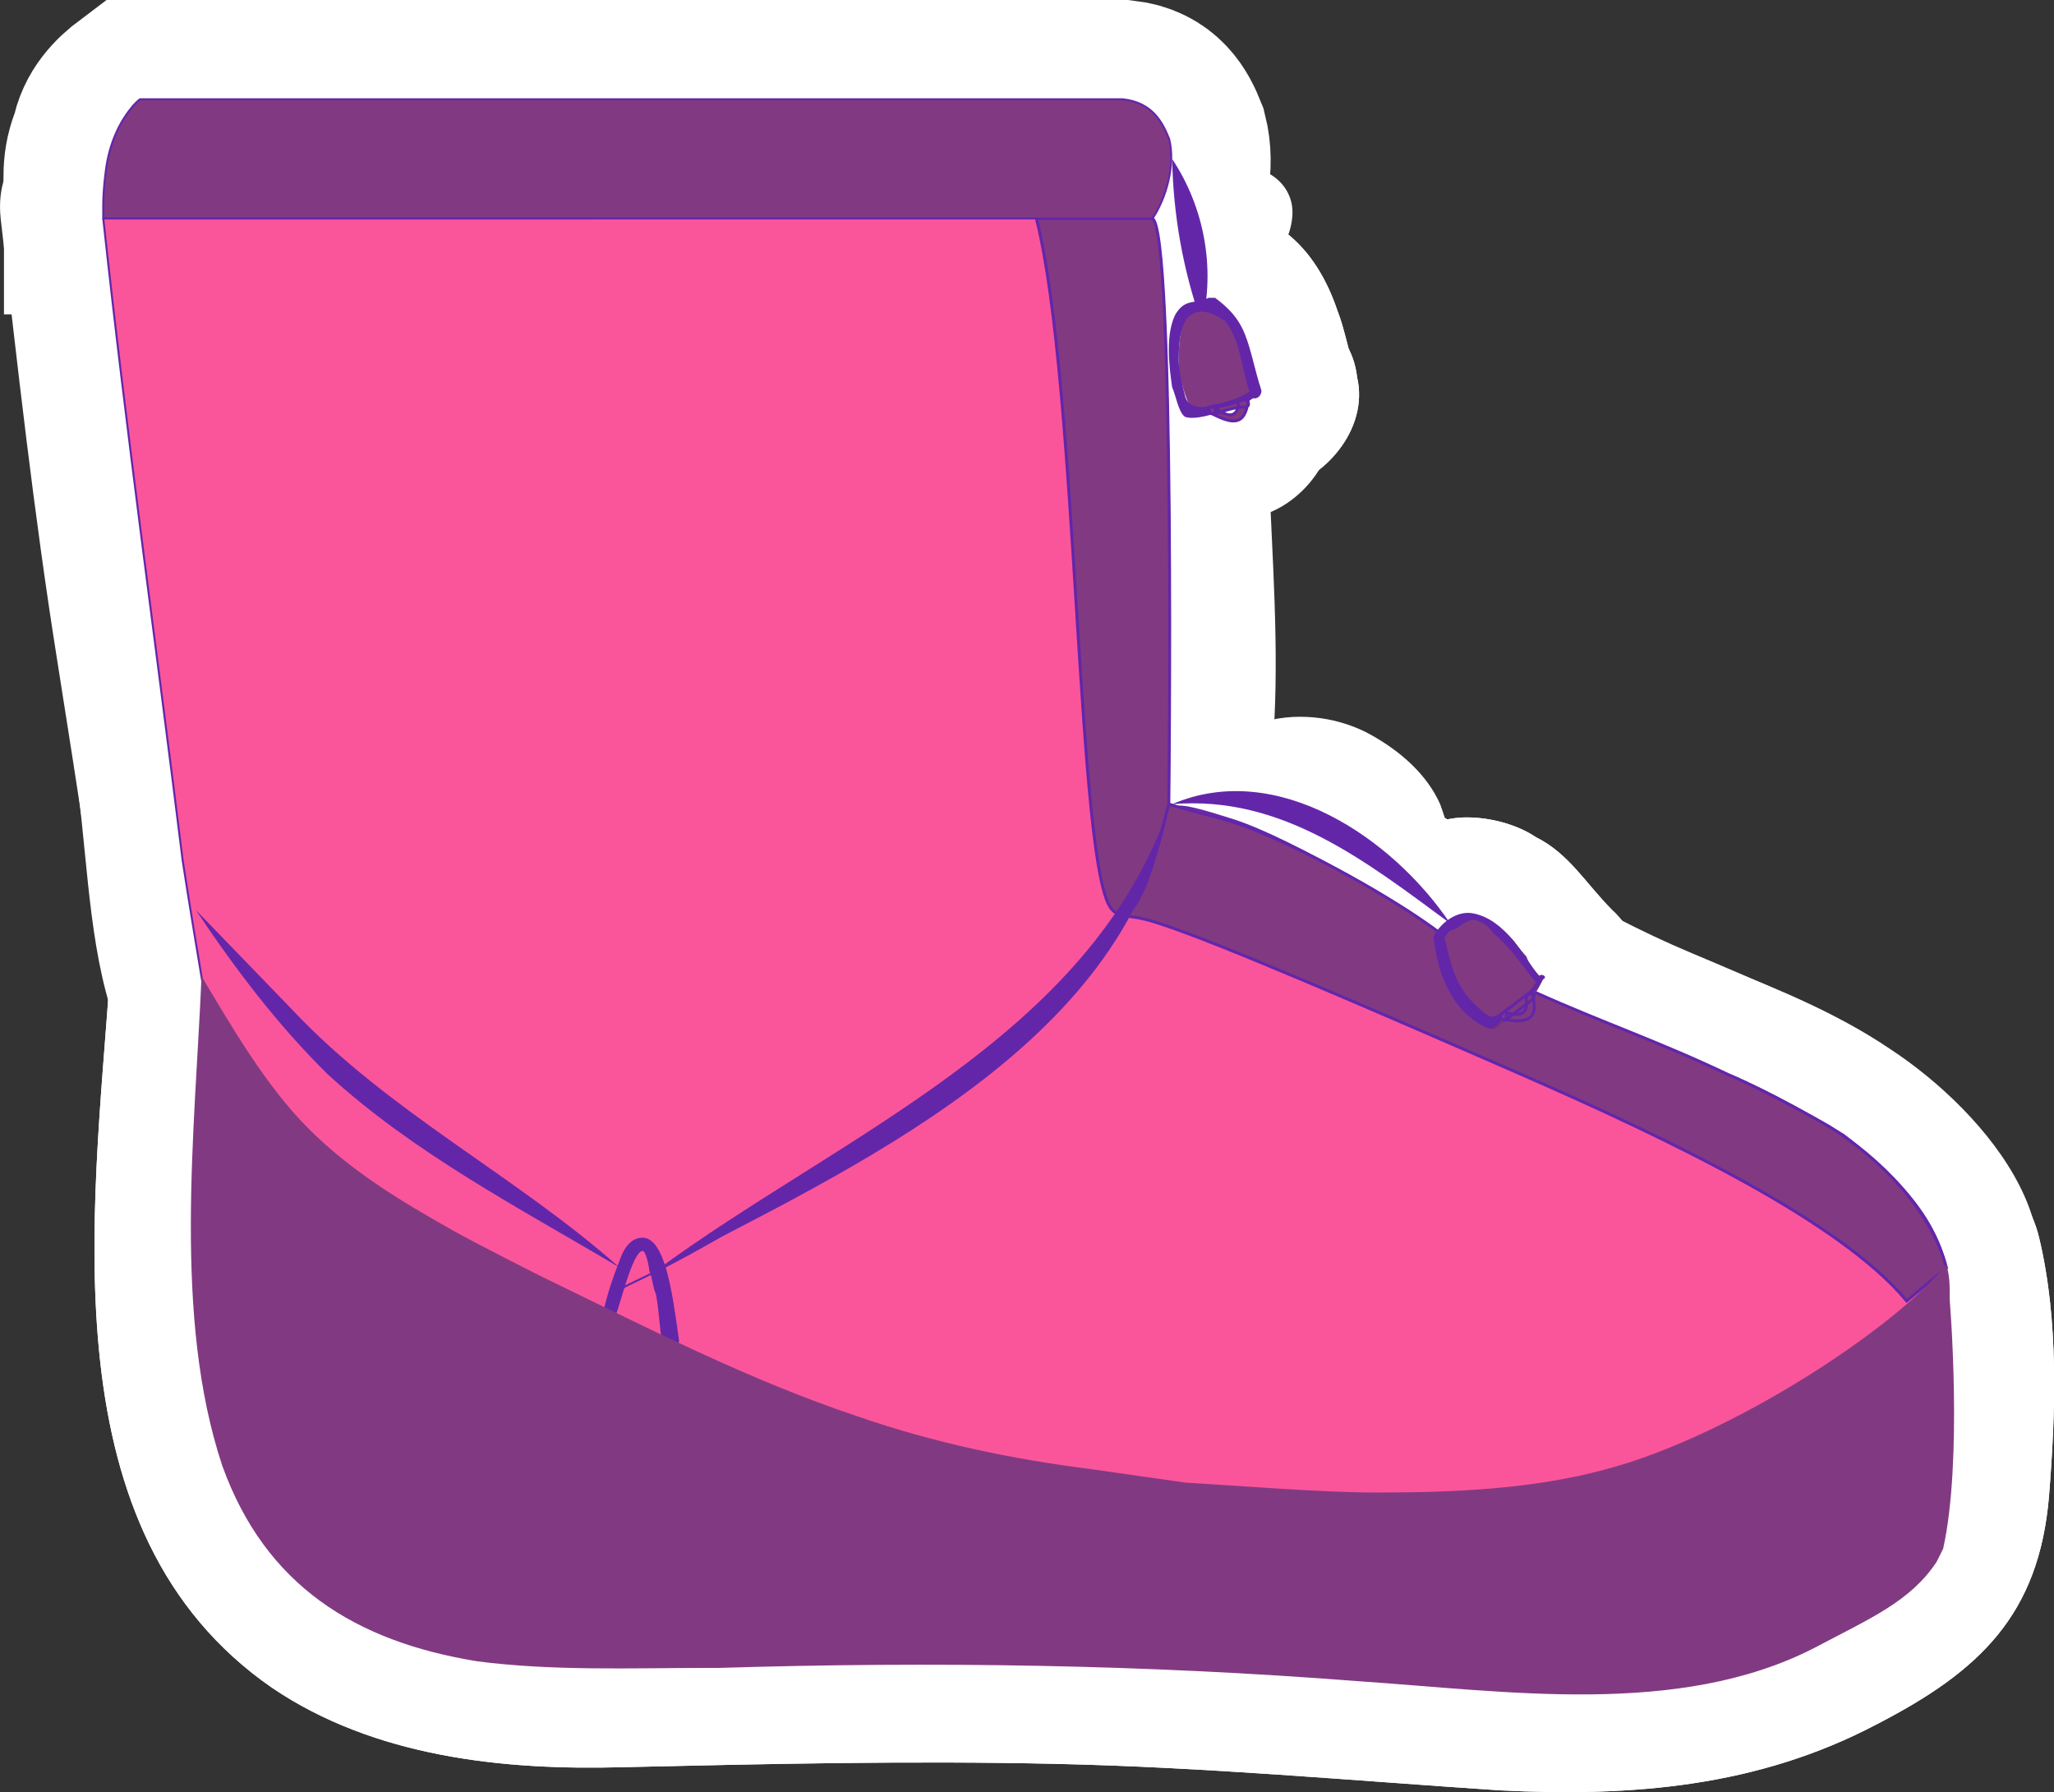
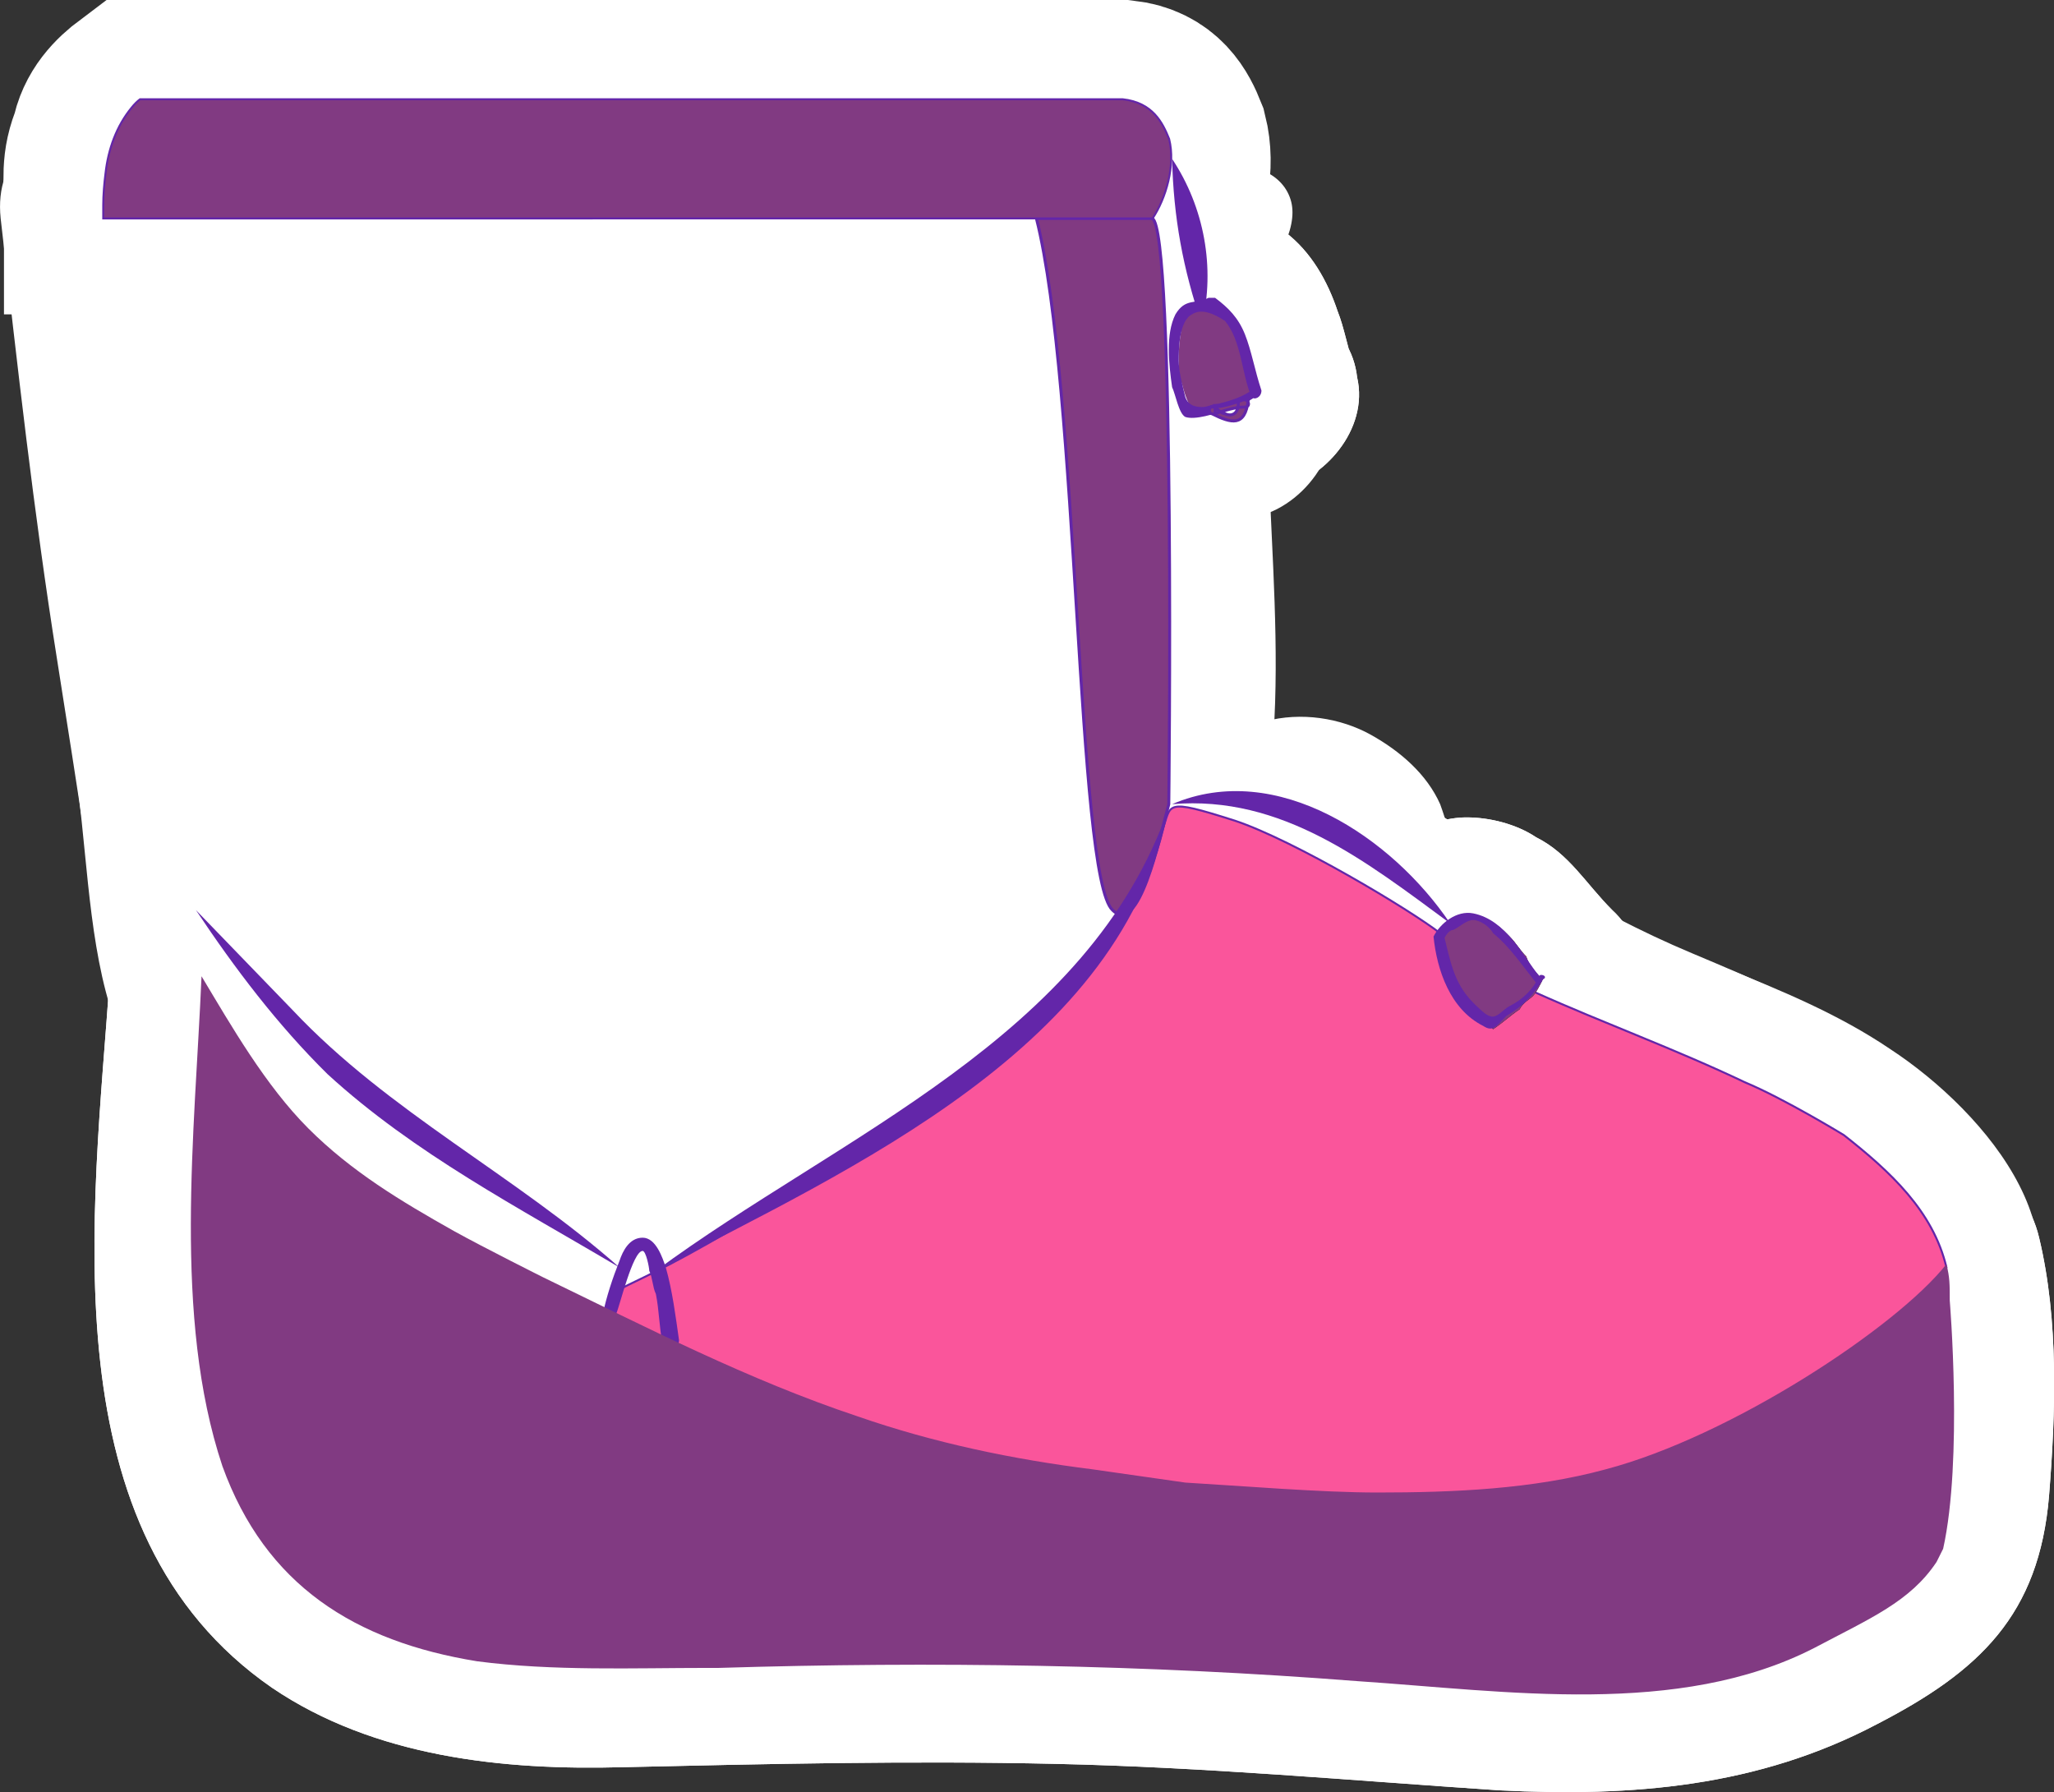
<svg xmlns="http://www.w3.org/2000/svg" id="a" viewBox="0 0 62.07 54.15">
  <rect x="0" y="0" width="62.07" height="54.15" fill="#333333" stroke="none" />
  <path d="M43.82,27.9c-2.3-2.4-5.3-4.4-8.4-3.6" style="fill:#fff;" />
  <path d="M43.82,27.9c-1.5.3-2.4.3-3.2.2-.8-.1-1.4-.2-1.9-.5-.5-.2-.9-.6-1.3-1.1-.4-.5-1-1.2-2-2.3.5-1.4,1.6-2.1,2.8-2.4,1.1-.3,2.3-.1,3.2.4s1.7,1.2,2.1,2.1c.4,1.1.6,2.2.3,3.6Z" style="fill:#fff;" />
  <path d="M3.12,6.6h31.7c.7.3.5,17.7.5,17.7-.7,3-1,2.6-2.2,4.9l-2.2,1.9c-2.9,2.4-6,4.4-6,4.4-1.9,1-5.5,3.2-6.9,4.2,0,0-3.5-1.9-4.4-2.3-1.6-.9-3.1-1.8-4.4-3.1s-2.2-3.1-3.1-4.6c-.2-1.2-.4-2.4-.6-3.7-.8-6.5-1.7-12.9-2.4-19.4" style="fill:#fff;" />
  <path d="M3.12,9.6h31.7c-.7-.3-1.4-.6-2.1-.9-.3-.3-.8-1-.7-1.4,0,.2.1.6.1.8,0,.6.1,1.3.1,1.9.1,1.7.1,3.4.1,5.1,0,2.8.4,6,0,8.8-.3,2.5-2.2,4.2-4.2,5.7-3.6,2.9-7.7,5-11.5,7.5h3c-3.9-2.1-8.6-3.9-10.4-8.4-.6-1.5-.6-3.5-.9-5.1-.3-1.8-.5-3.5-.8-5.3-.6-3.9-1-7.8-1.5-11.7C5.62,2.8-.38,2.8.02,6.6c.5,4.4,1,8.9,1.7,13.3.3,1.9.6,3.8.9,5.8.3,2.1.4,4.2,1.4,6,2.9,5.3,7.4,7.8,12.6,10.5.9.5,2.1.6,3,0,5.8-3.9,13.7-7,17.1-13.4,2.6-4.5,1.7-10.5,1.6-15.5,0-2.3.2-5.1-.4-7.3-.6-2.1-2.5-2.4-4.3-2.4H3.22c-3.9,0-3.9,6-.1,6h0Z" style="fill:#fff;" />
  <path d="M35.12,25.1c.3-.8,0-1,2.2-.3,1.8.6,5.3,2.7,6.2,3.4l2.9,1.8c2,.9,4.2,1.7,6.3,2.7,1.2.5,3,1.6,3,1.6,1.4,1.1,2.7,2.3,3.1,4h0c-1.5,1.9-6.5,5.2-10.3,6.2-2.2.6-4.6.7-6.9.7-1.7,0-5.7-.3-5.7-.3-1.2-.2-.8-.1-2.9-.4-2.4-.3-4.8-.8-7.1-1.6-3.7-1.2-7.7-2.6-7.5-3.4.2-.9.3.2,5.9-3.5,2.7-1.8,5-3.5,5.3-3.7,1.1-.8,3.2-2.6,3.9-3.9,1.3-2.1,1.1-1.5,1.6-3.3Z" style="fill:#fff;" />
  <path d="M38.02,25.9c.3-.8-.2-.6-1.3.6-1.6.5-1.9.9-.9,1,.4.2,1,.3,1.5.5,1,.5,2.1,1.1,3,1.7,1.2.8,2.4,1.6,3.7,2.3,2,1.2,4.3,1.9,6.4,2.8,1.1.5,2.3,1.1,3.4,1.8.4.2.6.4.9.7.2.2,1.1,1.4,1.1.9.3-.7.6-1.4.9-2.1-7.8,9-22.7,6.5-32.5,3-.8-.3-1.6-.5-2.3-.9-2.2-1,.2.3-.6,2.2-.3.7-1.3,1.3-1.4,1.3.2,0,1.1-.5,1.1-.5,2.5-1.1,4.9-2.7,7.1-4.3,4.3-2.8,8.3-5.9,9.9-11,1.1-3.7-4.7-5.3-5.8-1.6-.8,2.7-3.4,5-5.8,6.7-2,1.4-4.1,2.8-6.2,4.1-.6.4-1.3.7-2,1,.8-.4-1.1.5-.9.4-2.8,1.6-2,5.1.5,6.6,4.4,2.6,10.1,3.8,15.1,4.5,7.6,1.1,15.2,1.3,22.1-2.6,3.2-1.8,8.2-4.6,6.1-8.8-1.9-4-6.2-5.8-10-7.4-3.1-1.3-5.6-3-8.5-4.7-3-1.8-9-4.9-10.4.3-1,3.6,4.8,5.2,5.8,1.5Z" style="fill:#fff;" />
  <path d="M3.12,6.6h31.7c.7.3.5,17.7.5,17.7,3,.3,5.8,2,8.2,3.8l2.9,1.8c2,.9,4.2,1.7,6.3,2.7,1.2.5,3,1.6,3,1.6,1.4,1.1,2.7,2.3,3.1,4h0c-1.5,1.9-6.5,5.2-10.3,6.2-2.2.6-4.6.7-6.9.7-1.7,0-5.7-.3-5.7-.3-1.2-.2-.8-.1-2.9-.4-2.4-.3-4.8-.8-7.1-1.6-3.3-1.1-6.4-2.7-9.5-4.2,0,0-1.8-.9-2.7-1.4-1.6-.9-3.1-1.8-4.4-3.1s-2.2-3.1-3.1-4.6c-.2-1.2-.4-2.4-.6-3.7-.9-6.3-1.8-12.7-2.5-19.2" style="fill:#fff;" />
  <path d="M3.12,9.6h31.7c-.7-.3-1.4-.6-2.1-.9-.4-.4-.8-1-.7-1.4-.1.2.1.7.1.9,0,.7.1,1.5.1,2.2.1,2,.1,3.9.1,5.9v8c0,1.2.9,2.7,2.2,2.9,4.1.6,6.8,3.4,10.3,5.3,2.1,1.1,4.5,1.8,6.6,2.8.8.4,1.7.8,2.5,1.4.3.2.5.4.8.6.2.2,1.1,1.4,1.1.9.3-.7.6-1.4.9-2.1-7.1,8.2-20.8,6.9-30,3.9-3.2-1.1-6.3-2.6-9.3-4.1-2.9-1.5-5.6-2.9-7.4-5.7-1.9-3-1.8-7.3-2.3-10.8-.6-4.2-1.2-8.4-1.6-12.7C5.72,2.9-.28,2.9.12,6.7c.6,5.4,1.3,10.8,2.1,16.2.4,2.4.4,5.2,1.1,7.5.6,2,2.2,4.1,3.6,5.7,2.6,2.8,6.2,4.5,9.6,6.1,4.7,2.3,9.5,4.3,14.7,5.1,6.2,1,13.2,1.9,19.3-.3,3.5-1.3,7.3-3.3,9.9-6.1,3.1-3.2-.4-7.3-3.3-9.2-3.1-2.1-7-2.9-10.1-4.8-3.5-2.2-6.7-4.8-10.9-5.4.7,1,1.5,1.9,2.2,2.9v-10.5c0-3.1.9-9.8-3.5-10.2-2.6-.3-5.4,0-8,0H3.12c-3.8-.1-3.8,5.9,0,5.9h0Z" style="fill:#fff;" />
  <path d="M35.42,4.8c.4,1.1,1.1,3.1,1.1,4.3" style="fill:#fff;" />
  <path d="M35.42,4.8c1.3-.1,2,.1,2.6.3.6.2.9.6,1,1s0,.9-.3,1.5c-.4.5-.9,1.2-2.2,1.5-1.3-.4-1.9-.5-2.4-.7s-.8-.4-.8-.7c-.1-.3,0-.7.3-1.1.3-.5.8-1,1.8-1.8Z" style="fill:#fff;" />
-   <path d="M46.62,29.6c-.1.2-.2.4-.3.5s-.3.2-.4.4c-.3.2-.5.4-.8.6h0c-.2-.2-.4-.4-.6-.6-.2-.2-.4-.4-.5-.7-.4-.7-.4-1.3-.4-1.5v.1c0-.1.1-.2.1-.3,0,0,.1,0,.1-.1.1,0,.1-.1.2-.2.3-.3.6-.1.9,0,.3.1.5.3.7.5s.3.4.5.6c.1.3.3.6.5.7" style="fill:#fff;" />
  <path d="M44.02,28.1c-.2.3,0,0,.1-.1-.4.4.4-.3.1-.1-.1,0-1,.8-.5.4.4-.3-.1.1-.2.1.5-.1,1-.3,1.5-.4h0c.7.3,1.4.6,2.1.9-.2-.2-.4-.4-.6-.6q-.2-.2.1.1c-.2-.3-.2-.2,0,.1,0-.1-.1-.2-.1-.4-.1-.3,0-.2,0,.4-.1-.3-.1-.7-.1-1.1-.2-1.1-1.5-2-2.5-2.1-1.1-.1-2.5.4-3,1.4v.1c-.3.8-.5,1.5-.3,2.3.2.7.7,1.5,1.4,1.8,1.3.7,3.4.5,4.1-1.1,0-.1.1-.2.1-.3-.4.4-.7.7-1.1,1.1-.7.3-.8.3-.2.1.4-.1.7-.3,1-.6.3-.2.5-.5.7-.8-.4.4-.7.7-1.1,1.1-.7.3-1.4.4-2.1,0,.1,0,.1.1.2.1-.6-.4-.1,0,.1.2.3.3.5.7.8,1,1.1,1.1,3.1,1.2,4.2,0,1.1-1.2,1.2-3.1,0-4.2-.8-.8-1.3-1.7-2.3-2.2-.6-.4-1.4-.6-2.1-.6-.6,0-1.2.2-1.7.5-.3.2-.5.4-.8.6-.6.7-.6.8-.2.2.4-.3.9-.5,1.3-.8-.9.3-1.7.8-2.1,1.7,1.7,1,3.5,2,5.2,3v-.1c-1.8-.2-3.7-.5-5.5-.7-.2-1.5,0,.2.1.5.1.5.3,1,.5,1.4.4.8,1,1.5,1.6,2,.7.5,1.3.9,2.2.9.7,0,1.4-.3,2-.7.2-.2.4-.3.6-.5-.3.2-.4.3-.2.2.3-.2.6-.4.8-.6.4-.4.7-.8.9-1.2.7-1.4.4-3.3-1.1-4.1-1.2-.7-3.1-.4-3.9,1.1h0Z" style="fill:#fff;" />
  <path d="M46.62,29.6c-.1.2-.2.4-.3.5s-.3.2-.4.4c-.3.2-.5.4-.8.6h0c-.2-.2-.4-.4-.6-.6-.2-.2-.4-.4-.5-.7-.4-.7-.4-1.3-.4-1.5v.1c0-.1.1-.2.1-.3,0,0,.1,0,.1-.1.1,0,.1-.1.2-.2.3-.3.6-.1.9,0,.3.1.5.3.7.5s.3.4.5.6c.1.3.3.6.5.7Z" style="fill:#fff;" />
  <path d="M44.02,28.1c-.2.3,0,0,.1-.1-.4.4.4-.3.1-.1-.1,0-1,.8-.5.4.4-.3-.1.1-.2.1.5-.1,1-.3,1.5-.4h0c.7.3,1.4.6,2.1.9-.2-.2-.4-.4-.6-.6q-.2-.2.1.1c-.2-.3-.2-.2,0,.1,0-.1-.1-.2-.1-.4-.1-.3,0-.2,0,.4-.1-.3-.1-.7-.1-1.1-.2-1.1-1.5-2-2.5-2.1-1.1-.1-2.5.4-3,1.4v.1c-.3.8-.5,1.5-.3,2.3.2.7.7,1.5,1.4,1.8,1.3.7,3.4.5,4.1-1.1,0-.1.1-.2.1-.3-.4.4-.7.7-1.1,1.1-.7.3-.8.3-.2.1.4-.1.7-.3,1-.6.3-.2.5-.5.7-.8-.4.4-.7.7-1.1,1.1-.7.3-1.4.4-2.1,0,.1,0,.1.1.2.1-.6-.4-.1,0,.1.2.3.3.5.7.8,1,1.1,1.1,3.1,1.2,4.2,0,1.1-1.2,1.2-3.1,0-4.2-.8-.8-1.3-1.7-2.3-2.2-.6-.4-1.4-.6-2.1-.6-.6,0-1.2.2-1.7.5-.3.2-.5.4-.8.6-.6.7-.6.8-.2.2.4-.3.9-.5,1.3-.8-.9.3-1.7.8-2.1,1.7,1.7,1,3.5,2,5.2,3v-.1c-1.8-.2-3.7-.5-5.5-.7-.2-1.5,0,.2.1.5.1.5.3,1,.5,1.4.4.8,1,1.5,1.6,2,.7.5,1.3.9,2.2.9.7,0,1.4-.3,2-.7.2-.2.4-.3.6-.5-.3.2-.4.3-.2.2.3-.2.6-.4.8-.6.4-.4.7-.8.9-1.2.7-1.4.4-3.3-1.1-4.1-1.2-.7-3.1-.4-3.9,1.1Z" style="fill:#fff;" />
-   <path d="M38.02,11.9c-.1-.2-.2-.4-.2-.6-.1-.3-.1-.5-.2-.8-.1-.3-.2-.5-.3-.8-.2-.2-.4-.4-.6-.6-.1.1-.3.1-.4.1h-.2c-.1,0-.2.2-.3.2-.1.4-.2.9-.2,1.4,0,.3,0,.6.1.8.1.4.2.6.3.8h0c.3,0,.6-.1,1-.1.2,0,.4,0,.5-.1.2-.1.4-.2.5-.3" style="fill:#fff;" />
+   <path d="M38.02,11.9c-.1-.2-.2-.4-.2-.6-.1-.3-.1-.5-.2-.8-.1-.3-.2-.5-.3-.8-.2-.2-.4-.4-.6-.6-.1.1-.3.1-.4.1h-.2c-.1,0-.2.2-.3.2-.1.4-.2.9-.2,1.4,0,.3,0,.6.1.8.1.4.2.6.3.8h0" style="fill:#fff;" />
  <path d="M40.92,11.1c-.2-.6-.3-1.2-.5-1.7-.3-.9-.8-1.8-1.6-2.4-1.1-.9-2.4-1.1-3.6-.5,2-.1,2.5-.2,1.4-.3-.2,0-.3-.1-.5-.1-.6,0-1.1.2-1.6.5-.8.4-1.4,1.2-1.6,2.1-.4,1.2-.4,2.5-.1,3.7.4,1.6,1.4,3,3.2,3,.6,0,1.3-.2,1.9-.3.6-.1,1.1-.4,1.6-.7,1.3-.9,2-2.7,1.1-4.1-.8-1.3-2.7-2-4.1-1.1-.1.1-.2.1-.3.2.4-.2.5-.2.2-.1-.1,0-1.2.1-.4.1.5.1,1,.3,1.5.4h0c.4.4.7.7,1.1,1.1-.2-.4.2.8.1.2,0-.1-.1-.2-.1-.3,0-.2,0-.1,0,.3v-.2q0-.3-.1.1c0-.2.1-.5.2-.7-.3.4-.5.9-.8,1.3-.4.3-.5.4-.3.3-.5.1-1,.3-1.5.4-.9-.1-.8-.1.2,0,.2,0,.4,0,.5-.1.5-.1.9-.2,1.4-.5-1.2-.2-2.4-.3-3.6-.5.1.1.5.3.5.4-.2-.2-.3-.4-.4-.6,0,.1.1.2.1.3.1.5.2.9.4,1.3.6,1.5,2,2.6,3.7,2.1,1.3-.4,2.6-2,2-3.6h0Z" style="fill:#fff;" />
  <path d="M38.02,11.9c-.1-.2-.2-.4-.2-.6-.1-.3-.1-.5-.2-.8-.1-.3-.2-.5-.3-.8-.2-.2-.4-.4-.6-.6-.1.1-.3.1-.4.1h-.2c-.1,0-.2.2-.3.2-.1.4-.2.9-.2,1.4,0,.3,0,.6.1.8.1.4.2.6.3.8h0c.3,0,.6-.1,1-.1.2,0,.4,0,.5-.1.2-.1.4-.2.5-.3" style="fill:#fff;" />
  <path d="M40.92,11.1c-.2-.6-.3-1.2-.5-1.7-.3-.9-.8-1.8-1.6-2.4-1.1-.9-2.4-1.1-3.6-.5,2-.1,2.5-.2,1.4-.3-.2,0-.3-.1-.5-.1-.6,0-1.1.2-1.6.5-.8.4-1.4,1.2-1.6,2.1-.4,1.2-.4,2.5-.1,3.7.4,1.6,1.4,3,3.2,3,.6,0,1.3-.2,1.9-.3.6-.1,1.1-.4,1.6-.7,1.3-.9,2-2.7,1.1-4.1-.8-1.3-2.7-2-4.1-1.1-.1.1-.2.1-.3.2.4-.2.5-.2.2-.1-.1,0-1.2.1-.4.1.5.1,1,.3,1.5.4h0c.4.4.7.7,1.1,1.1-.2-.4.2.8.1.2,0-.1-.1-.2-.1-.3,0-.2,0-.1,0,.3v-.2q0-.3-.1.1c0-.2.1-.5.2-.7-.3.4-.5.9-.8,1.3-.4.3-.5.4-.3.3-.5.1-1,.3-1.5.4-.9-.1-.8-.1.2,0,.2,0,.4,0,.5-.1.5-.1.9-.2,1.4-.5-1.2-.2-2.4-.3-3.6-.5.1.1.5.3.5.4-.2-.2-.3-.4-.4-.6,0,.1.1.2.1.3.1.5.2.9.4,1.3.6,1.5,2,2.6,3.7,2.1,1.3-.4,2.6-2,2-3.6h0Z" style="fill:#fff;" />
  <path d="M18.42,39.7c.3-1.2,1-3.3,1.5-1.1.1.6.2,1.4.3,2" style="fill:#fff;" />
  <path d="M21.32,40.5c.1-.5.3-.9.5-1.4-.1.2-.2.5-.3.7.1-.1.1-.2.2-.4.2-.2,0-.1-.3.4-.5.4-.7.5-.5.4-.2.1-.5.2-.7.3h0c-.3,0-.5.1-.8.1h0c-.3,0-.5-.1-.8-.1h0c-.2-.1-.5-.2-.7-.3-.3-.2-.5-.4-.7-.6q-.2-.3-.1-.1c-.1-.2-.2-.5-.3-.7.2.5.3,1.1.4,1.7,0-.3-.1-.5-.1-.8.1.6.1,1.1.2,1.7.1.7.8,1.5,1.4,1.8.6.4,1.6.5,2.3.3.7-.2,1.4-.7,1.8-1.4.4-.8.4-1.5.3-2.3,0-.1,0-.3-.1-.4,0,.3.1.5.1.8-.1-.9-.2-1.9-.5-2.8-.6-1.6-1.9-2.9-3.7-2.6-2.2.3-2.9,2.4-3.5,4.2-.4,1.5.5,3.3,2.1,3.7,1.7.2,3.3-.6,3.8-2.2h0Z" style="fill:#fff;" />
  <path d="M5.92,27.5c1.4,1.7,2.7,3.3,4.3,4.8,1.8,1.6,3.9,2.9,5.9,4.2.8.5,1.9,1.3,2.6,1.8" style="fill:#fff; stroke:#fff; stroke-miterlimit:10; stroke-width:6px;" />
  <path d="M19.82,38.4c5-3,14.3-7.6,15.5-14" style="fill:#fff; stroke:#fff; stroke-miterlimit:10; stroke-width:6px;" />
  <path d="M46.22,30.2c0,.2.1.4,0,.5-.2.1-.6,0-.8,0l.8-.5Z" style="fill:#fff;" />
  <path d="M43.32,31q0,.1.1.2c0-.3-.1-.5-.1-.8v.1c0-.3.1-.5.1-.8v.1c.1-.2.2-.5.3-.7,0,0,0,.1-.1.1.4-.4.7-.7,1.1-1.1h-.1c.2-.1.5-.2.7-.3h-.1c.3,0,.5-.1.8-.1h-.4c.3,0,.5.1.8.1h-.2c.2,1.8.5,3.7.7,5.5.3-.2.5-.4.8-.6.6-.5,1.2-1,1.4-1.8.2-.7.1-1.7-.3-2.3-.4-.6-1-1.2-1.8-1.4-.7-.2-1.7-.2-2.3.3-.3.2-.5.4-.8.6-1,.7-1.6,1.7-1.4,3,.1.5.3,1,.6,1.4.4.5,1,1,1.6,1.1,1.1.1,2.1.3,3.1-.3,1.4-.9,1.8-2.4,1.4-3.9-.4-1.5-2.2-2.6-3.7-2.1-1.6.5-2.6,2-2.2,3.7Z" style="fill:#fff;" />
  <path d="M37.52,12.2c0,.2,0,.4-.2.5s-.5-.2-.7-.3l.9-.2Z" style="fill:#fff;" />
  <path d="M34.52,12.2v.1c0-.3.1-.5.1-.8,0,.1,0,.2-.1.2.1-.2.2-.5.3-.7,0,0,0,.1-.1.1.4-.4.7-.7,1.1-1.1,0,0-.1,0-.1.1.2-.1.5-.2.7-.3h-.1,1.6q-.1,0-.2-.1c.2.1.5.2.7.3-.1-.1-.3-.1-.4-.2-.2,1.8-.5,3.7-.7,5.5.3-.1.6-.2.9-.2,1.5-.4,2.6-2.2,2.1-3.7-.5-1.6-2.1-2.5-3.7-2.1-.3.1-.6.2-.9.2-1.2.3-2,1.3-2.1,2.5-.2,1.2.4,2.4,1.4,3,.9.5,1.9.9,3,.6.8-.2,1.5-.8,1.9-1.5.4-.6.4-1.2.5-1.9s-.4-1.6-.9-2.1-1.4-.9-2.1-.9c-.8,0-1.6.3-2.1.9-.5.6-.7,1.2-.8,2.1Z" style="fill:#fff;" />
-   <path d="M58.82,38.3c-1.5,1.9-6.5,5.2-10.3,6.2-2.2.6-4.6.7-6.9.7-1.7,0-4.1-.2-5.8-.3,0,0-.7-.1-2.8-.4-2.4-.3-4.8-.8-7.1-1.6-3.3-1.1-6.4-2.7-9.5-4.2,0,0-1.8-.9-2.7-1.4-1.6-.9-3.1-1.8-4.4-3.1s-2.2-3.1-3.1-4.6c-.2,4.6-1,10.2.5,14.7,1.3,3.6,4,5.3,7.7,5.9,2.3.3,4.7.2,7,.2h.3c6.5-.2,12.9-.1,19.3.4,4.5.3,9.7,1.1,13.8-1,1.7-.9,2.9-1.4,3.7-2.6l.2-.4c.6-2.7.2-7.5.2-7.5,0-.5,0-.7-.1-1" style="fill:#fff;" />
  <path d="M56.72,36.1c-5.7,6.6-14.9,6.6-22.5,5.5-5.7-.8-10.7-2.8-15.9-5.3-1.6-.8-3.2-1.6-4.7-2.6-2.2-1.4-3.5-3.4-4.7-5.7-1.5-2.8-5.4-1.3-5.6,1.5-.5,7.2-1.9,16.8,4.9,21.5,3.1,2.1,7,2.5,10.6,2.4,4.4-.1,8.7-.2,13.1-.1,4.5.1,8.9.5,13.4.8,4,.2,7.8-.1,11.4-2,3.1-1.6,4.9-3.3,5.2-6.9.2-2.5.3-5.3-.3-7.8-.9-3.8-6.6-2.2-5.8,1.6.4,1.6.2,3.5.1,5.2-.1,1.3.2,1.1-.8,1.8-1.2.8-2.7,1.5-4.1,1.8-2.9.6-6,.2-9,0-3.7-.3-7.5-.5-11.3-.5-3.2-.1-6.3,0-9.5,0-3,.1-6.4.5-9.2-.9-5.4-2.7-3.3-12.2-3-16.9-1.9.5-3.7,1-5.6,1.5,1.4,2.6,3,4.9,5.3,6.8,2.1,1.5,4.1,2.5,6.2,3.5,6,3,11.8,5.3,18.5,6.2,9.7,1.3,20.6.8,27.6-7.2,2.4-2.8-1.8-7.1-4.3-4.2h0Z" style="fill:#fff;" />
  <path d="M58.82,38.3c-1.5,1.9-6.5,5.2-10.3,6.2-2.2.6-4.6.7-6.9.7-1.7,0-4.1-.2-5.8-.3,0,0-.7-.1-2.8-.4-2.4-.3-4.8-.8-7.1-1.6-3.3-1.1-6.4-2.7-9.5-4.2,0,0-1.8-.9-2.7-1.4-1.6-.9-3.1-1.8-4.4-3.1s-2.2-3.1-3.1-4.6c-.2,4.6-1,10.2.5,14.7,1.3,3.6,4,5.3,7.7,5.9,2.3.3,4.7.2,7,.2h.3c6.5-.2,12.9-.1,19.3.4,4.5.3,9.7,1.1,13.8-1,1.7-.9,2.9-1.4,3.7-2.6l.2-.4c.6-2.7.2-7.5.2-7.5,0-.5,0-.7-.1-1" style="fill:#fff;" />
  <path d="M56.72,36.1c-5.7,6.6-14.9,6.6-22.5,5.5-5.7-.8-10.7-2.8-15.9-5.3-1.6-.8-3.2-1.6-4.7-2.6-2.2-1.4-3.5-3.4-4.7-5.7-1.5-2.8-5.4-1.3-5.6,1.5-.5,7.2-1.9,16.8,4.9,21.5,3.1,2.1,7,2.5,10.6,2.4,4.4-.1,8.7-.2,13.1-.1,4.5.1,8.9.5,13.4.8,4,.2,7.8-.1,11.4-2,3.1-1.6,4.9-3.3,5.2-6.9.2-2.5.3-5.3-.3-7.8-.9-3.8-6.6-2.2-5.8,1.6.4,1.6.2,3.5.1,5.2-.1,1.3.2,1.1-.8,1.8-1.2.8-2.7,1.5-4.1,1.8-2.9.6-6,.2-9,0-3.7-.3-7.5-.5-11.3-.5-3.2-.1-6.3,0-9.5,0-3,.1-6.4.5-9.2-.9-5.4-2.7-3.3-12.2-3-16.9-1.9.5-3.7,1-5.6,1.5,1.4,2.6,3,4.9,5.3,6.8,2.1,1.5,4.1,2.5,6.2,3.5,6,3,11.8,5.3,18.5,6.2,9.7,1.3,20.6.8,27.6-7.2,2.4-2.8-1.8-7.1-4.3-4.2h0Z" style="fill:#fff;" />
  <path d="M3.12,6.2c0-.8-.1-1.2.2-1.9.1-.6.5-1,.9-1.3h29.7c.9.1,1.2.7,1.4,1.2.2.8,0,1.7-.4,2.3H3.12v-.3Z" style="fill:#fff; stroke:#fff; stroke-miterlimit:10; stroke-width:6px;" />
-   <path d="M3.12,6.6h31.7c.7.3.5,17.7.5,17.7-.7,3-1,2.6-2.2,4.9l-2.2,1.9c-2.9,2.4-6,4.4-6,4.4-1.9,1-5.5,3.2-6.9,4.2,0,0-3.5-1.9-4.4-2.3-1.6-.9-3.1-1.8-4.4-3.1s-2.2-3.1-3.1-4.6c-.2-1.2-.4-2.4-.6-3.7-.8-6.5-1.7-12.9-2.4-19.4" style="fill:#fa559b; stroke:#6326a9; stroke-miterlimit:10; stroke-width:.06px;" />
  <path d="M35.12,25.1c.3-.8,0-1,2.2-.3,1.8.6,5.3,2.7,6.2,3.4l2.9,1.8c2,.9,4.2,1.7,6.3,2.7,1.2.5,3,1.6,3,1.6,1.4,1.1,2.7,2.3,3.1,4h0c-1.5,1.9-6.5,5.2-10.3,6.2-2.2.6-4.6.7-6.9.7s-5.7-.3-5.7-.3c-1.2-.2-.8,0-2.9-.4-2.4-.3-4.8-.8-7.1-1.6-3.7-1.2-7.7-2.6-7.5-3.4.2-.9,0,0,5.6-3.5,2.7-1.8,5.3-3.4,5.6-3.6,1.1-.8,3.2-2.6,3.9-3.9,1.3-2.2,1.1-1.6,1.6-3.4Z" style="fill:#fa559b; stroke:#6326a9; stroke-miterlimit:10; stroke-width:.06px;" />
-   <path d="M35.32,24.3c.6.2,1.74.41,2.77.85,2.07.88,4.34,2.22,5.43,3.05l2.9,1.8c2,.9,3.7,1.47,5.8,2.47,1.2.5,3.07,1.58,3.07,1.58,1.51.95,3.06,2.49,3.53,4.26l-1.2,1c-2-2.4-7.06-4.84-11.82-6.92-4.65-2.03-9.02-3.92-10.75-4.48-.63-.21-.85-.2-1.23-.26,1.3-2.2,1.41-3.34,1.41-3.34h.1Z" style="fill:#813a82; stroke:#6326a9; stroke-miterlimit:10; stroke-width:.09px;" />
  <path d="M34.82,6.6c.7.3.5,17.7.5,17.7-.3,1.1-.9,4-1.7,3.2-1.09-1.01-1.02-15.82-2.3-20.9h3.5Z" style="fill:#813a82; stroke:#6326a9; stroke-miterlimit:10; stroke-width:.09px;" />
  <path d="M43.82,27.9c-2.54-1.87-5.08-3.88-8.4-3.6,3.17-1.36,6.67,1.03,8.4,3.6h0Z" style="fill:#6326a9;" />
  <path d="M35.42,4.8c.97,1.46,1.31,3.29.9,5-.57-1.66-.86-3.24-.9-5h0Z" style="fill:#6326a9;" />
  <path d="M46.62,29.6c-.1.2-.2.4-.3.5s-.3.2-.4.4c-.3.2-.5.4-.8.6h0c-.2-.2-.4-.4-.6-.6-.2-.2-.4-.4-.5-.7-.4-.7-.4-1.3-.4-1.5v.1c0-.1.1-.2.1-.3,0,0,.1,0,.1-.1.1,0,.1-.1.2-.2.3-.3.6-.1.9,0,.3.1.5.3.7.5s.3.4.5.6c.1.3.3.5.5.7" />
  <path d="M46.62,29.6c-.1.2-.2.4-.3.5s-.3.2-.4.4c-.3.2-.5.4-.8.6h0c-.2-.2-.4-.4-.6-.6-.2-.2-.4-.4-.5-.7-.4-.7-.4-1.3-.4-1.5v.1c0-.1.1-.2.1-.3,0,0,.1,0,.1-.1.1,0,.1-.1.2-.2.3-.3.6-.1.9,0,.3.1.5.3.7.5s.3.4.5.6c.1.3.3.5.5.7Z" style="fill:#813a82;" />
  <path d="M46.52,29.5c-.2.4-.5.7-.9.9-.2.1-.4.4-.6.3-.1,0-.4-.3-.5-.4-.6-.6-.7-1.3-.9-2.1,0-.1-.2-.1-.2,0v.1c-.1.1.2.3.2.1.1-.2.2-.3.3-.3.2-.1.4-.3.6-.3s.5.2.6.4c.5.4.9,1,1.3,1.5.1.1.3-.1.1-.2-.5-.6-1-1.7-2-1.9-.5-.1-1,.3-1.2.7.1,0,.1.1.2.1v-.1h-.2c.1,1,.5,2.2,1.5,2.7.3.2.4,0,.7-.3.5-.3.8-.6,1.1-1.1.2-.1-.1-.2-.1-.1Z" style="fill:#6326a9;" />
  <path d="M38.02,11.9c-.1-.2-.2-.4-.2-.6-.1-.3-.1-.5-.2-.8-.1-.3-.2-.5-.3-.8-.2-.2-.4-.4-.6-.6-.1.1-.3.1-.4.1h-.2c-.1,0-.2.2-.3.2-.1.4-.2.9-.2,1.4,0,.3,0,.6.1.8.1.4.2.6.3.8h0c.3,0,.6-.1,1-.1.2,0,.4,0,.5-.1.2-.1.4-.2.5-.3" style="fill:#813a82;" />
  <path d="M38.12,11.8c-.2-.6-.3-1.2-.5-1.7s-.5-.8-.9-1.1h-.2c-.4.2-.7,0-1,.5-.3.6-.2,1.5-.1,2.2.1.2.2.8.4.9.3.1.9-.1,1.2-.2.4-.1.6-.2.9-.4.1-.1,0-.3-.1-.2-.3.2-.6.3-1,.4-.2,0-.3.1-.5.1q-.4,0-.5-.3c-.1-.4-.2-.8-.2-1.1s0-1.2.4-1.4c.3-.2.7,0,1,.2.5.6.5,1.6.8,2.3.1.1.3,0,.3-.2h0Z" style="fill:#6326a9;" />
  <path d="M18.62,39.7c.1-.2.5-1.9.8-1.9.1,0,.2.5.2.6.1.2.1.5.2.7.1.5.1,1,.2,1.5,0,.3.5.2.5-.1-.1-.7-.2-1.5-.4-2.2-.1-.3-.3-.9-.7-.9s-.6.4-.7.7c-.2.5-.4,1.1-.5,1.6-.2.2.3.3.4,0h0Z" style="fill:#6326a9;" />
  <path d="M5.92,27.5l2.93,3.03c2.9,3.08,6.72,4.98,9.87,7.77-3.03-1.8-6.2-3.44-8.82-5.84-1.52-1.5-2.8-3.19-3.98-4.96h0Z" style="fill:#6326a9;" />
  <path d="M19.82,38.4c5.53-4.08,13.09-7.04,15.5-14-1.33,7.23-9.61,10.91-15.5,14h0Z" style="fill:#6326a9;" />
-   <path d="M46.12,30.2c.1.5-.3.5-.6.4v.2c.3-.2.5-.4.8-.6.1-.1,0-.3-.1-.2-.3.2-.5.4-.8.6-.1.1-.1.2,0,.2.6.1,1.1.1.9-.7,0-.1-.2-.1-.2.1Z" style="fill:#813a82; stroke:#6326a9; stroke-miterlimit:10; stroke-width:.09px;" />
  <path d="M37.42,12.2c0,.3-.2.4-.4.3-.1,0-.2-.1-.3-.2v.2c.3-.1.6-.2.9-.2.2,0,.1-.3-.1-.2-.3.1-.6.2-.9.2-.1,0-.1.2,0,.2.6.3,1,.4,1.1-.4-.1-.1-.3-.1-.3.1Z" style="fill:#813a82; stroke:#6326a9; stroke-miterlimit:10; stroke-width:.09px;" />
  <path d="M58.82,38.2c-1.5,1.9-6.5,5.2-10.3,6.2-2.2.6-4.6.7-6.9.7-1.7,0-4.1-.2-5.8-.3,0,0-.7-.1-2.8-.4-2.4-.3-4.8-.8-7.1-1.6-3.3-1.1-6.4-2.7-9.5-4.2,0,0-1.8-.9-2.7-1.4-1.6-.9-3.1-1.8-4.4-3.1s-2.33-3.1-3.23-4.6c-.2,4.7-.87,10.3.63,14.8,1.3,3.6,4,5.3,7.7,5.9,2.3.3,4.7.2,7,.2h.3c6.5-.2,12.9-.1,19.3.4,4.5.3,9.7,1.1,13.8-1,1.7-.9,2.9-1.4,3.7-2.6l.2-.4c.6-2.7.2-7.5.2-7.5,0-.5,0-.7-.1-1.1" style="fill:#813a82;" />
  <path d="M3.12,6.2c0-.31.03-.66.07-.97.08-.72.33-1.42.79-1.98.08-.1.17-.19.25-.25h29.7c.9.1,1.2.7,1.4,1.2.2.8-.1,1.8-.5,2.4H3.12v-.4Z" style="fill:#813a82; stroke:#6326a9; stroke-miterlimit:10; stroke-width:.06px;" />
</svg>